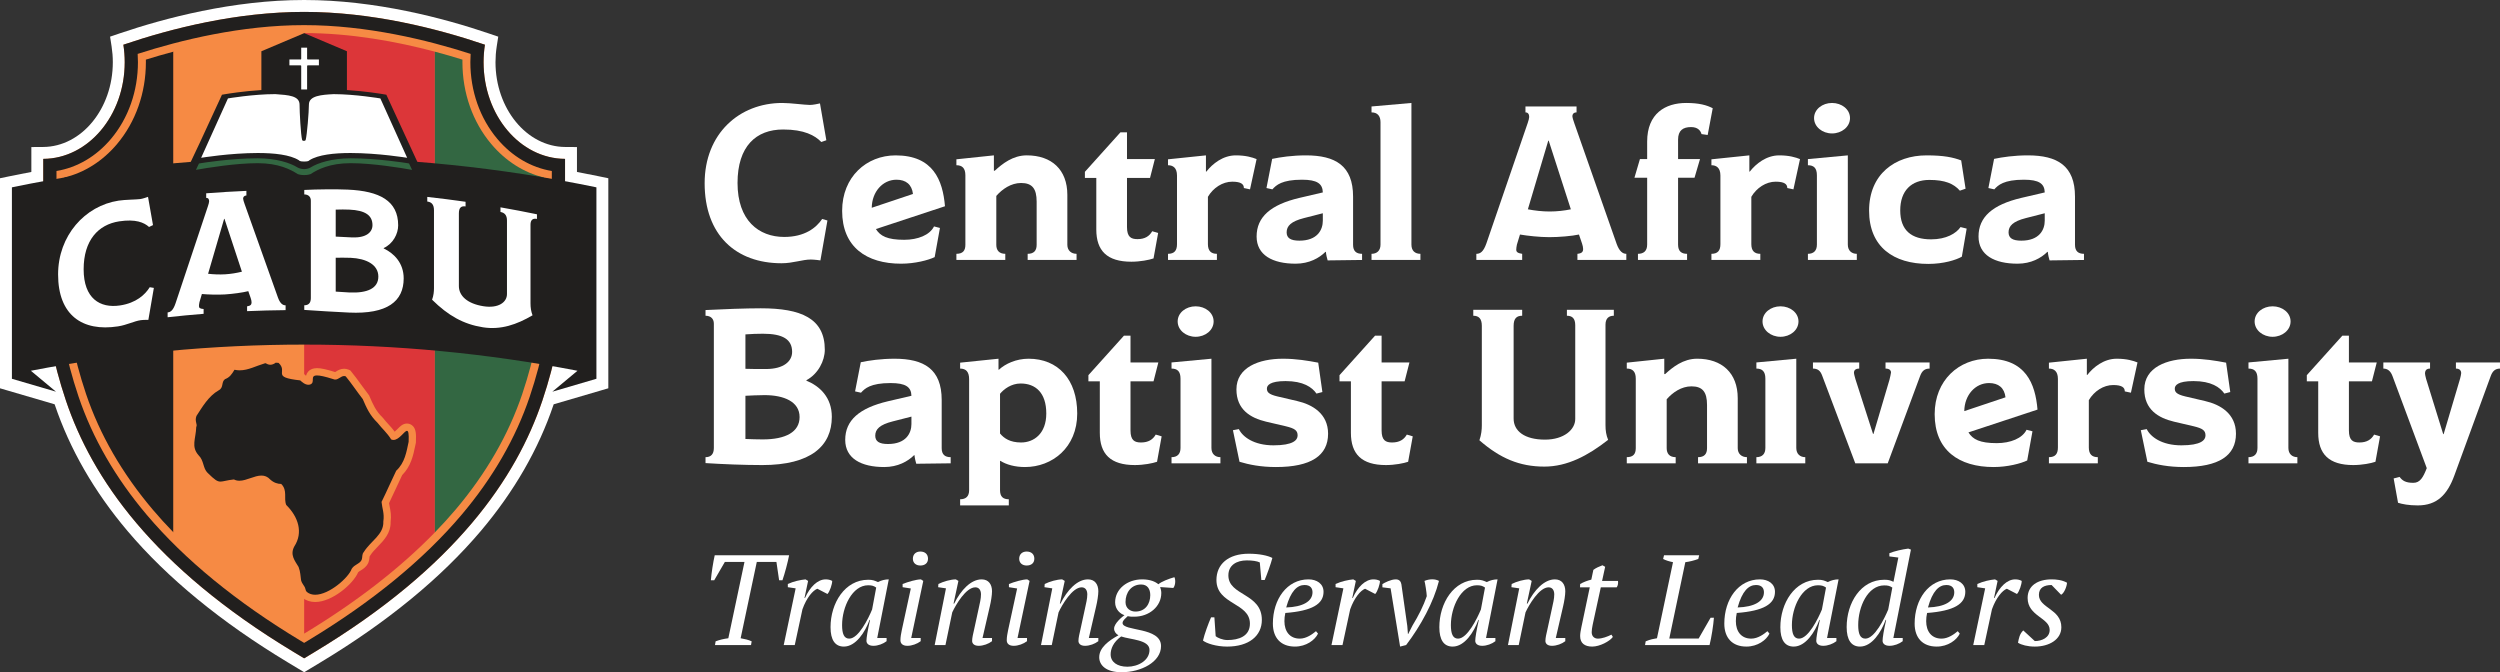
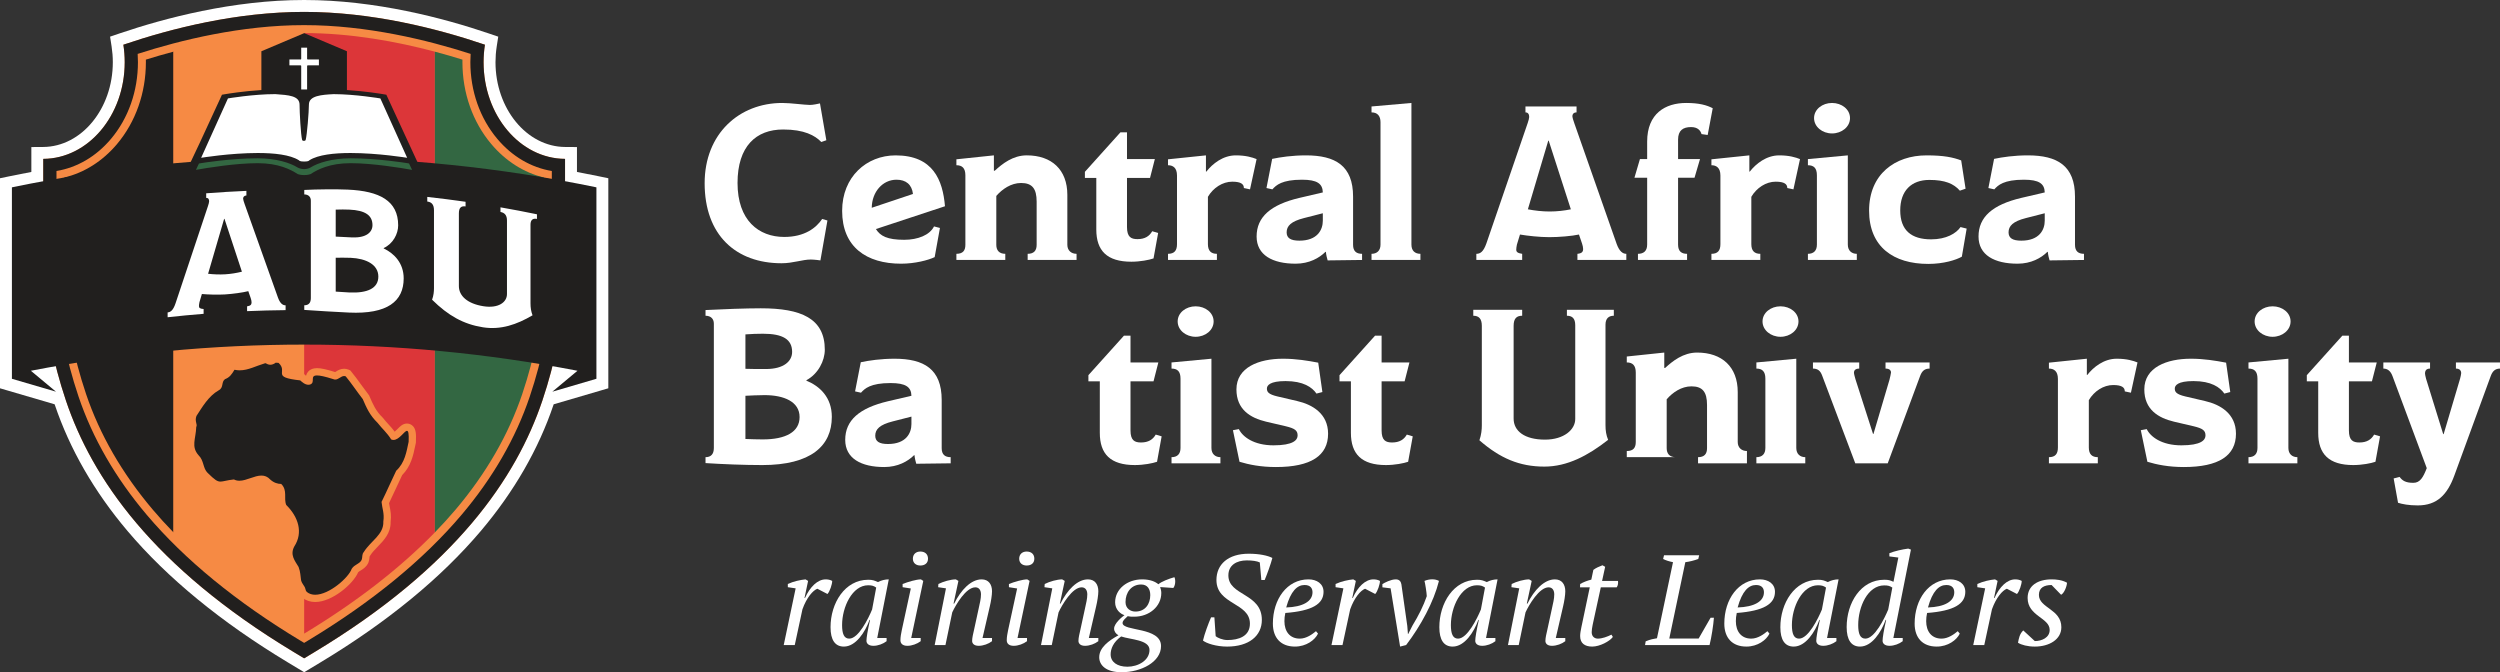
<svg xmlns="http://www.w3.org/2000/svg" id="Layer_2" viewBox="0 0 888.07 238.797">
  <rect x="0" y="0" width="888.07" height="238.797" fill="#333333" stroke="none" />
  <g id="Components">
    <g id="a3cbbd49-445d-4a30-845b-91e3ac6af849_7">
      <path d="m293.928,78.326l-2.493,14.176s-2.103-.311-3.427-.311c-2.959,0-6.308,1.324-10.359,1.324-16.28,0-27.34-10.048-27.34-28.431,0-17.603,12.307-28.508,27.574-28.508,3.037,0,7.944.701,9.814.701,1.247,0,2.804-.39,3.582-.545l2.259,13.086-1.79.623c-2.259-2.336-6.075-4.44-13.554-4.44-9.581,0-16.202,5.92-16.202,19.006,0,13.241,7.478,19.161,16.591,19.161,7.322,0,11.373-3.272,13.476-6.387l1.87.545Z" style="fill:#fff; stroke-width:0px;" />
      <path d="m311.147,81.364c1.558,2.493,4.051,3.817,10.048,3.817,4.907,0,9.113-1.714,10.593-4.751l2.103.545-1.87,10.36c-2.259,1.09-7.01,2.336-11.917,2.336-12.307,0-20.952-5.919-20.952-18.772,0-12.073,8.645-19.706,19.005-19.706,13.319,0,16.747,8.802,17.526,18.071l-24.536,8.101Zm13.163-12.463c-.389-3.349-2.492-5.063-5.841-5.063-4.908,0-8.725,4.284-8.802,9.97l14.643-4.907Z" style="fill:#fff; stroke-width:0px;" />
      <path d="m382.422,92.346h-17.37v-2.181c2.181,0,3.193-1.09,3.193-3.194v-15.344c0-4.596-1.558-6.621-5.53-6.621-3.582,0-6.699,2.181-8.802,4.595v17.369c0,1.947,1.012,3.194,3.193,3.194v2.181h-17.369v-2.181c2.259,0,3.193-1.09,3.193-3.194v-24.691c0-2.571-1.169-3.583-3.193-3.583v-2.103l13.319-1.402v5.452h.311c2.648-2.414,6.386-5.452,11.371-5.452,8.803,0,14.41,5.063,14.41,14.021v17.759c0,2.025,1.403,3.194,3.273,3.194v2.181Z" style="fill:#fff; stroke-width:0px;" />
      <path d="m411.402,82.766l-1.636,9.035c-1.558.545-4.751,1.169-7.866,1.169-8.647,0-12.463-3.895-12.463-11.45v-18.304h-4.051v-2.181l12.619-14.02h2.336v9.502h9.892l-1.712,6.699h-8.18v17.448c0,3.583,1.481,4.284,3.74,4.284,2.57,0,4.206-1.013,5.218-2.804l2.103.623Z" style="fill:#fff; stroke-width:0px;" />
      <path d="m444.042,67.265l-2.181-.468c0-1.324-.934-2.259-4.129-2.259-3.426,0-6.776,2.182-8.645,5.375v16.824c0,2.337,1.09,3.427,3.193,3.427v2.181h-17.369v-2.181c2.259,0,3.193-1.169,3.193-3.427v-24.38c0-2.804-1.48-3.66-3.193-3.66v-2.103l13.474-1.402v5.764h.156c2.181-2.804,5.919-5.764,10.437-5.764,3.584,0,5.843.701,7.4,1.324l-2.337,10.749Z" style="fill:#fff; stroke-width:0px;" />
      <path d="m483.846,92.346l-12.229.155c-.233-.779-.545-2.025-.622-3.038h-.156c-2.181,2.182-5.764,4.206-10.593,4.206-8.178,0-13.865-3.038-13.865-9.658,0-6.932,4.985-11.294,15.189-13.709l8.334-1.947c-.078-3.116-2.026-4.518-7.4-4.518-7.166,0-9.191,1.947-10.515,3.427l-2.103-.468,2.025-10.359c2.96-.623,7.166-1.247,11.995-1.247,10.438,0,16.747,3.661,16.747,14.643v17.136c0,2.259,1.169,3.194,3.193,3.194v2.181Zm-13.941-16.591l-6.699,1.714c-4.596,1.169-6.154,2.804-6.154,5.062,0,2.025,1.401,2.96,4.518,2.96,6.465,0,8.334-3.895,8.334-7.088v-2.648Z" style="fill:#fff; stroke-width:0px;" />
      <path d="m504.571,92.346h-17.369v-2.181c1.869,0,3.193-1.09,3.193-3.271v-43.463c0-2.259-1.09-3.506-3.193-3.506v-2.103l14.176-1.247v50.318c0,2.181,1.247,3.271,3.193,3.271v2.181Z" style="fill:#fff; stroke-width:0px;" />
      <path d="m577.714,92.346h-17.369v-2.181c1.558-.156,2.025-.701,2.025-1.714,0-.545-.156-1.246-.389-1.947l-1.09-3.193c-2.493.545-7.089.934-10.515.934s-7.711-.467-10.438-.934l-1.09,3.583c-.155.701-.233,1.402-.233,1.791,0,.857.545,1.247,2.103,1.48v2.181h-16.28v-2.181c1.325,0,2.493-.623,3.584-3.739l14.644-42.684c.311-.857.545-1.792.545-2.182,0-.857-.312-1.636-1.325-1.636v-2.103h18.148v2.103c-1.09,0-1.48.701-1.48,1.324,0,.39.311,1.558.701,2.571l15.032,42.84c.936,2.57,2.104,3.505,3.427,3.505v2.181Zm-27.573-42.373h-.156l-7.244,24.38c2.415.467,5.141.779,7.789.779,2.571,0,5.219-.312,7.478-.779l-7.867-24.38Z" style="fill:#fff; stroke-width:0px;" />
      <path d="m606.617,47.948l-2.181-.312c-.389-1.324-1.401-2.493-3.739-2.493-2.804,0-4.596,1.169-4.596,4.44v6.932h7.789l-1.947,6.621h-5.843v23.757c0,2.414,1.247,3.271,3.195,3.271v2.181h-17.448v-2.181c1.948,0,3.271-.935,3.271-3.271v-23.757h-4.518l1.948-6.621h2.57v-6.231c0-9.97,6.466-13.709,13.865-13.709,4.596,0,7.322.779,9.425,1.87l-1.792,9.502Z" style="fill:#fff; stroke-width:0px;" />
      <path d="m637.076,67.265l-2.181-.468c0-1.324-.934-2.259-4.129-2.259-3.426,0-6.776,2.182-8.645,5.375v16.824c0,2.337,1.09,3.427,3.193,3.427v2.181h-17.369v-2.181c2.259,0,3.193-1.169,3.193-3.427v-24.38c0-2.804-1.48-3.66-3.193-3.66v-2.103l13.474-1.402v5.764h.156c2.181-2.804,5.919-5.764,10.437-5.764,3.584,0,5.843.701,7.4,1.324l-2.337,10.749Z" style="fill:#fff; stroke-width:0px;" />
      <path d="m659.59,92.346h-17.369v-2.181c2.025,0,3.193-1.09,3.193-3.271v-24.613c0-2.649-1.169-3.583-3.193-3.583v-2.182l14.176-1.324v31.702c0,2.181,1.403,3.271,3.193,3.271v2.181Zm-8.802-44.943c-3.427,0-6.386-2.336-6.386-5.452s2.959-5.375,6.386-5.375,6.388,2.259,6.388,5.375-2.96,5.452-6.388,5.452Z" style="fill:#fff; stroke-width:0px;" />
      <path d="m698.616,81.207l-1.714,9.97c-2.025,1.169-6.465,2.571-11.917,2.571-12.307,0-21.032-5.997-21.032-18.928,0-13.008,9.27-19.628,20.409-19.628,6.154,0,9.425.701,12.306,1.792l1.559,10.047-2.026.701c-2.181-2.493-5.296-3.817-10.826-3.817-6.388,0-10.359,3.817-10.359,10.827,0,7.088,3.971,10.281,10.982,10.281,5.374,0,8.88-2.103,10.437-4.362l2.181.545Z" style="fill:#fff; stroke-width:0px;" />
      <path d="m740.291,92.346l-12.228.155c-.234-.779-.546-2.025-.623-3.038h-.156c-2.181,2.182-5.764,4.206-10.593,4.206-8.178,0-13.865-3.038-13.865-9.658,0-6.932,4.985-11.294,15.189-13.709l8.334-1.947c-.078-3.116-2.026-4.518-7.4-4.518-7.166,0-9.191,1.947-10.515,3.427l-2.103-.468,2.025-10.359c2.96-.623,7.166-1.247,11.995-1.247,10.438,0,16.747,3.661,16.747,14.643v17.136c0,2.259,1.169,3.194,3.193,3.194v2.181Zm-13.941-16.591l-6.699,1.714c-4.596,1.169-6.154,2.804-6.154,5.062,0,2.025,1.401,2.96,4.518,2.96,6.465,0,8.334-3.895,8.334-7.088v-2.648Z" style="fill:#fff; stroke-width:0px;" />
      <path d="m270.717,165.204c-6.388,0-14.021-.312-20.096-.701v-2.103c1.947,0,2.959-1.09,2.959-3.271v-44.164c0-1.714-1.09-2.804-2.959-2.804v-2.025c5.686-.312,14.565-.623,19.628-.623,14.332,0,22.744,3.583,22.744,14.722,0,3.895-2.336,8.568-6.543,10.827v.155c4.752,1.947,9.036,5.92,9.036,12.852,0,10.282-7.322,17.136-24.769,17.136Zm.311-46.657c-1.792,0-4.206.078-6.232.234v12.229c1.87.078,4.518.078,7.244.078,6.543,0,9.347-2.882,9.347-6.075,0-4.44-3.271-6.465-10.359-6.465Zm.545,21.809c-2.493,0-4.907.156-6.777.234v15.344c1.714.078,4.518.156,6.154.156,8.178,0,13.085-2.649,13.085-7.945,0-5.452-5.53-7.789-12.462-7.789Z" style="fill:#fff; stroke-width:0px;" />
      <path d="m337.708,164.581l-12.229.155c-.233-.779-.545-2.025-.622-3.038h-.156c-2.181,2.182-5.764,4.206-10.593,4.206-8.178,0-13.865-3.038-13.865-9.658,0-6.932,4.985-11.294,15.189-13.709l8.334-1.947c-.078-3.116-2.026-4.518-7.4-4.518-7.166,0-9.191,1.947-10.515,3.427l-2.103-.468,2.025-10.359c2.96-.623,7.166-1.247,11.995-1.247,10.438,0,16.747,3.661,16.747,14.643v17.136c0,2.259,1.169,3.194,3.193,3.194v2.181Zm-13.941-16.591l-6.699,1.714c-4.596,1.168-6.154,2.804-6.154,5.062,0,2.025,1.401,2.96,4.518,2.96,6.465,0,8.334-3.895,8.334-7.088v-2.648Z" style="fill:#fff; stroke-width:0px;" />
-       <path d="m364.119,165.905c-3.584,0-6.621-.857-8.723-2.181h-.156v10.437c0,2.259,1.09,3.194,3.115,3.194v2.181h-17.291v-2.181c2.103,0,3.193-1.09,3.193-3.194v-39.49c0-2.571-1.09-3.739-3.193-3.739v-2.103l13.63-1.402v3.895h.156c2.259-2.103,6.154-3.895,10.515-3.895,10.515,0,17.292,7.399,17.292,19.473s-8.88,19.005-18.539,19.005Zm-1.558-29.677c-3.349,0-5.997,2.025-7.322,3.661v14.098c1.401,1.714,3.584,3.194,7.478,3.194,4.595,0,8.956-3.194,8.956-10.282,0-7.399-3.817-10.671-9.113-10.671Z" style="fill:#fff; stroke-width:0px;" />
      <path d="m412.649,155l-1.636,9.035c-1.558.545-4.751,1.169-7.866,1.169-8.647,0-12.463-3.895-12.463-11.45v-18.304h-4.051v-2.181l12.619-14.02h2.336v9.502h9.892l-1.712,6.699h-8.18v17.448c0,3.583,1.481,4.284,3.74,4.284,2.57,0,4.206-1.013,5.218-2.804l2.103.623Z" style="fill:#fff; stroke-width:0px;" />
      <path d="m433.528,164.581h-17.369v-2.181c2.025,0,3.193-1.09,3.193-3.271v-24.613c0-2.649-1.169-3.584-3.193-3.584v-2.181l14.176-1.324v31.702c0,2.181,1.403,3.271,3.193,3.271v2.181Zm-8.802-44.943c-3.427,0-6.386-2.336-6.386-5.452s2.959-5.375,6.386-5.375,6.388,2.259,6.388,5.375-2.96,5.452-6.388,5.452Z" style="fill:#fff; stroke-width:0px;" />
      <path d="m453.237,165.905c-5.375,0-9.581-.857-12.93-1.869l-2.337-11.217,2.104-.389c1.323,2.726,5.296,5.764,12.306,5.764s8.569-1.869,8.569-3.505c0-1.792-1.012-2.493-4.207-3.271l-7.01-1.636c-5.53-1.324-10.515-4.284-10.515-11.45,0-7.867,8.023-10.905,16.513-10.905,4.752,0,8.802.701,12.541,1.402l1.48,10.437-2.103.545c-1.558-2.258-4.674-4.44-10.982-4.44-5.608,0-6.621,1.558-6.621,2.649,0,1.169.467,2.025,3.739,2.804l7.01,1.636c5.452,1.246,10.982,4.518,10.982,11.606,0,7.789-6.075,11.839-18.537,11.839Z" style="fill:#fff; stroke-width:0px;" />
      <path d="m501.845,155l-1.636,9.035c-1.558.545-4.751,1.169-7.866,1.169-8.647,0-12.463-3.895-12.463-11.45v-18.304h-4.051v-2.181l12.619-14.02h2.336v9.502h9.892l-1.712,6.699h-8.18v17.448c0,3.583,1.481,4.284,3.74,4.284,2.57,0,4.206-1.013,5.218-2.804l2.103.623Z" style="fill:#fff; stroke-width:0px;" />
      <path d="m573.276,112.16c-1.792,0-2.96.935-2.96,3.194v35.596c0,2.025.234,3.583.936,5.297-7.166,5.608-14.488,9.503-22.666,9.503-8.803,0-15.735-2.96-23.056-9.347.701-2.025.858-3.817.858-5.297v-35.363c0-2.57-1.09-3.583-3.038-3.583v-2.103h17.37v2.103c-1.948,0-3.038.935-3.038,3.583v32.948c0,4.44,3.895,7.478,11.139,7.478,6.777,0,10.749-3.583,10.749-7.321v-33.338c0-2.414-1.09-3.349-2.96-3.349v-2.103h16.669v2.103Z" style="fill:#fff; stroke-width:0px;" />
-       <path d="m620.562,164.581h-17.37v-2.181c2.181,0,3.193-1.09,3.193-3.194v-15.344c0-4.596-1.558-6.621-5.53-6.621-3.582,0-6.699,2.181-8.802,4.595v17.369c0,1.947,1.012,3.194,3.193,3.194v2.181h-17.369v-2.181c2.259,0,3.193-1.09,3.193-3.194v-24.691c0-2.571-1.169-3.584-3.193-3.584v-2.103l13.319-1.402v5.452h.311c2.648-2.414,6.386-5.452,11.371-5.452,8.803,0,14.41,5.063,14.41,14.021v17.759c0,2.025,1.403,3.194,3.273,3.194v2.181Z" style="fill:#fff; stroke-width:0px;" />
+       <path d="m620.562,164.581h-17.37v-2.181c2.181,0,3.193-1.09,3.193-3.194v-15.344c0-4.596-1.558-6.621-5.53-6.621-3.582,0-6.699,2.181-8.802,4.595v17.369c0,1.947,1.012,3.194,3.193,3.194h-17.369v-2.181c2.259,0,3.193-1.09,3.193-3.194v-24.691c0-2.571-1.169-3.584-3.193-3.584v-2.103l13.319-1.402v5.452h.311c2.648-2.414,6.386-5.452,11.371-5.452,8.803,0,14.41,5.063,14.41,14.021v17.759c0,2.025,1.403,3.194,3.273,3.194v2.181Z" style="fill:#fff; stroke-width:0px;" />
      <path d="m641.285,164.581h-17.369v-2.181c2.025,0,3.193-1.09,3.193-3.271v-24.613c0-2.649-1.169-3.584-3.193-3.584v-2.181l14.176-1.324v31.702c0,2.181,1.401,3.271,3.193,3.271v2.181Zm-8.802-44.943c-3.427,0-6.386-2.336-6.386-5.452s2.959-5.375,6.386-5.375,6.388,2.259,6.388,5.375-2.96,5.452-6.388,5.452Z" style="fill:#fff; stroke-width:0px;" />
      <path d="m685.453,130.932c-1.636,0-2.649.701-3.349,2.571l-11.529,31.079h-11.528l-11.761-31.156c-.623-1.714-1.559-2.493-3.273-2.493v-2.181h16.436v2.181c-1.481,0-1.87.779-1.87,1.402,0,.545.312,1.558.545,2.415l6.232,19.395h.156l5.685-19.239c.156-.623.545-2.259.545-2.571,0-.701-.467-1.402-1.947-1.402v-2.181h15.656v2.181Z" style="fill:#fff; stroke-width:0px;" />
-       <path d="m699.245,153.599c1.558,2.493,4.051,3.817,10.048,3.817,4.907,0,9.113-1.714,10.593-4.751l2.103.545-1.87,10.36c-2.259,1.09-7.01,2.336-11.917,2.336-12.307,0-20.954-5.919-20.954-18.772,0-12.073,8.647-19.706,19.006-19.706,13.319,0,16.747,8.802,17.526,18.071l-24.536,8.101Zm13.163-12.463c-.389-3.349-2.492-5.063-5.841-5.063-4.908,0-8.725,4.284-8.802,9.97l14.643-4.907Z" style="fill:#fff; stroke-width:0px;" />
      <path d="m756.966,139.5l-2.181-.468c0-1.324-.934-2.259-4.129-2.259-3.426,0-6.776,2.182-8.645,5.375v16.824c0,2.337,1.09,3.427,3.193,3.427v2.181h-17.369v-2.181c2.259,0,3.193-1.169,3.193-3.427v-24.38c0-2.804-1.48-3.661-3.193-3.661v-2.103l13.474-1.402v5.764h.156c2.181-2.804,5.919-5.764,10.437-5.764,3.584,0,5.843.701,7.4,1.324l-2.337,10.749Z" style="fill:#fff; stroke-width:0px;" />
      <path d="m775.741,165.905c-5.375,0-9.581-.857-12.93-1.869l-2.337-11.217,2.104-.389c1.323,2.726,5.296,5.764,12.306,5.764s8.569-1.869,8.569-3.505c0-1.792-1.012-2.493-4.207-3.271l-7.01-1.636c-5.53-1.324-10.515-4.284-10.515-11.45,0-7.867,8.023-10.905,16.513-10.905,4.752,0,8.802.701,12.541,1.402l1.48,10.437-2.103.545c-1.558-2.258-4.674-4.44-10.982-4.44-5.608,0-6.621,1.558-6.621,2.649,0,1.169.467,2.025,3.739,2.804l7.01,1.636c5.452,1.246,10.982,4.518,10.982,11.606,0,7.789-6.075,11.839-18.537,11.839Z" style="fill:#fff; stroke-width:0px;" />
      <path d="m816.092,164.581h-17.369v-2.181c2.025,0,3.193-1.09,3.193-3.271v-24.613c0-2.649-1.169-3.584-3.193-3.584v-2.181l14.176-1.324v31.702c0,2.181,1.401,3.271,3.193,3.271v2.181Zm-8.802-44.943c-3.427,0-6.386-2.336-6.386-5.452s2.959-5.375,6.386-5.375,6.388,2.259,6.388,5.375-2.96,5.452-6.388,5.452Z" style="fill:#fff; stroke-width:0px;" />
      <path d="m845.46,155l-1.636,9.035c-1.558.545-4.751,1.169-7.866,1.169-8.647,0-12.463-3.895-12.463-11.45v-18.304h-4.051v-2.181l12.619-14.02h2.336v9.502h9.892l-1.712,6.699h-8.18v17.448c0,3.583,1.481,4.284,3.74,4.284,2.57,0,4.206-1.013,5.218-2.804l2.103.623Z" style="fill:#fff; stroke-width:0px;" />
      <path d="m888.07,130.932c-1.792,0-2.726,1.013-3.349,2.804l-12.852,35.129c-2.493,6.854-6.154,10.671-13.008,10.671-3.271,0-5.53-.467-7.01-.935l-1.558-8.645,2.103-.545c1.012,1.324,2.103,2.103,4.907,2.103,2.415,0,3.506-2.025,4.752-5.219l-12.151-32.636c-.623-1.714-1.636-2.727-3.273-2.727v-2.181h16.591v2.181c-1.323,0-1.79.701-1.79,1.792,0,.234.155,1.012.389,1.869l6.075,19.628h.156l5.841-19.706c.156-.468.39-1.714.39-1.947,0-.857-.468-1.636-1.87-1.636v-2.181h15.656v2.181Z" style="fill:#fff; stroke-width:0px;" />
      <path d="m212.72,62.62c-2.491-.516-5.056-1.024-7.768-1.54v-8.842l-4.201-.028c-13.64-.089-24.737-13.604-24.737-30.127,0-1.829.145-3.698.432-5.557l.541-3.507-3.361-1.141C157.679,6.459,133.354,0,108.046,0S58.413,6.459,42.464,11.877l-3.361,1.142.542,3.508c.287,1.855.432,3.724.432,5.556,0,16.523-11.097,30.038-24.737,30.127l-4.201.028v8.842c-2.714.516-5.278,1.025-7.768,1.54l-3.371.698v74.615l3.04.891,16.367,4.796.03.087c5.344,15.847,14.048,30.962,25.87,44.928,14.156,16.723,33.268,32.396,56.806,46.584l3.751,2.261,2.183,1.316,2.183-1.316,3.751-2.261c23.538-14.188,42.65-29.861,56.806-46.584,11.822-13.966,20.526-29.082,25.869-44.928.01-.029.02-.058.029-.087l16.368-4.796,3.039-.891V63.318l-3.371-.698Z" style="fill:#fff; stroke-width:0px;" />
      <path d="m108.046,4.229c-23.929,0-47.056,5.821-64.222,11.652.311,2.013.482,4.083.482,6.202,0,18.912-12.942,34.251-28.938,34.355v33.045c-.223,2.958-1.441,24.651,8.076,52.874,9.222,27.346,30.735,59.032,80.851,89.241l3.751,2.261,3.751-2.261c50.117-30.209,71.629-61.895,80.851-89.242,9.518-28.222,8.3-49.916,8.076-52.873v-33.045c-15.996-.105-28.938-15.444-28.938-34.355,0-2.119.171-4.189.482-6.202-17.166-5.832-40.293-11.652-64.222-11.652h0Z" style="fill:#f68a44; stroke-width:0px;" />
      <path d="m108.046,8.927c22.285,0,43.903,5.307,59.139,10.22-.065.983-.098,1.963-.098,2.935,0,10.25,3.401,19.931,9.576,27.258,5.263,6.245,12.013,10.19,19.362,11.4v28.919l.013.177c.175,2.321,1.446,23.475-7.843,51.018-4.982,14.775-13.133,28.91-24.224,42.013-13.526,15.979-31.897,31.02-54.601,44.706l-1.325.799-1.326-.799c-22.703-13.685-41.074-28.726-54.6-44.706-11.091-13.103-19.242-27.238-24.224-42.013-9.287-27.539-8.018-48.697-7.843-51.019l.013-.176v-28.919c7.349-1.21,14.099-5.155,19.362-11.4,6.175-7.327,9.576-17.008,9.576-27.258,0-.973-.033-1.953-.098-2.936,15.236-4.913,36.855-10.22,59.139-10.22m0-4.699c-23.929,0-47.056,5.821-64.222,11.652.311,2.013.482,4.083.482,6.202,0,18.912-12.942,34.251-28.938,34.355v33.045c-.223,2.958-1.441,24.651,8.076,52.874,9.222,27.346,30.735,59.032,80.851,89.241l3.751,2.261,3.751-2.261c50.117-30.209,71.629-61.895,80.851-89.242,9.518-28.222,8.3-49.916,8.076-52.873v-33.045c-15.996-.105-28.938-15.444-28.938-34.355,0-2.119.171-4.189.482-6.202-17.166-5.832-40.293-11.652-64.222-11.652h0Z" style="fill:#211f1e; stroke-width:0px;" />
      <path d="m61.625,18.349c-3.469.922-6.76,1.879-9.81,2.832.006.301.009.601.009.901,0,10.914-3.636,21.24-10.239,29.075-5.14,6.1-11.61,10.178-18.699,11.888v26.72l-.021.282c-.171,2.264-1.406,22.894,7.703,49.906,4.869,14.436,12.844,28.262,23.705,41.092,2.305,2.723,4.763,5.417,7.353,8.083V18.349Z" style="fill:#211f1e; stroke-width:0px;" />
      <path d="m108.046,11.746h0c-16.659,0-32.955,3.025-46.421,6.603v170.781c12.357,12.723,27.919,24.786,46.421,35.951h0V11.746Z" style="fill:#f68a44; stroke-width:0px;" />
      <path d="m108.046,225.081c18.503-11.165,34.064-23.228,46.421-35.951V18.35c-13.466-3.579-29.762-6.603-46.421-6.603v213.335Z" style="fill:#dc3639; stroke-width:0px;" />
      <path d="m193.207,89.766v-26.721c-7.089-1.71-13.558-5.788-18.699-11.888-6.603-7.835-10.239-18.161-10.239-29.075,0-.3.003-.6.009-.901-3.05-.954-6.341-1.91-9.81-2.832v170.78c2.59-2.667,5.048-5.361,7.353-8.083,10.861-12.83,18.836-26.656,23.705-41.093,9.111-27.016,7.874-47.642,7.704-49.905l-.022-.283Z" style="fill:#336742; stroke-width:0px;" />
      <path d="m4.229,66.548c-0,19.849-0,39.699,0,59.548h0s0,8.457,0,8.457l15.659,4.589-8.929-7.439c64.132-12.387,130.043-12.387,194.175,0l-8.929,7.439,15.659-4.589v-68.005c-68.485-14.182-139.149-14.182-207.634,0Z" style="fill:#211f1e; stroke-width:0px;" />
-       <path d="m54.655,102.271c-.652,3.784-1.302,7.569-1.953,11.356-.001-.001-1.646-.033-2.683.106-2.32.311-4.935,1.717-8.1,2.203-12.714,1.965-21.282-4.017-21.283-18.447.002-13.788,9.538-24.392,21.465-26.213,2.372-.37,6.209-.363,7.674-.555.976-.132,2.194-.595,2.805-.795.59,3.344,1.179,6.689,1.769,10.036-.468.22-.936.442-1.403.664-1.768-1.602-4.759-2.883-10.601-1.998-7.485,1.146-12.632,6.775-12.632,17.025-.002,10.383,5.817,13.924,12.936,12.845,5.719-.864,8.896-3.817,10.542-6.473.488.081.976.163,1.465.245Z" style="fill:#fff; stroke-width:0px;" />
      <path d="m101.453,110.166c-4.562.046-9.123.167-13.682.362v-1.71c1.225-.174,1.595-.615,1.595-1.409.001-.428-.124-.972-.307-1.514-.286-.823-.573-1.646-.859-2.468-1.963.506-5.578.991-8.277,1.161-2.699.163-6.067.042-8.208-.147-.286.96-.572,1.919-.858,2.88-.12.559-.184,1.114-.183,1.419.002.672.429.94,1.653,1.025 0.0.57 0,1.14,0,1.71-4.265.34-8.527.746-12.784,1.217v-1.71c1.04-.115,1.956-.701,2.811-3.233,3.831-11.551,7.666-23.048,11.503-34.493.243-.691.431-1.436.429-1.742-0-.67-.244-1.264-1.041-1.203 0-.549 0-1.099,0-1.648,4.756-.369,9.517-.657,14.281-.863v1.648c-.858.037-1.166.602-1.165,1.09 0.0.305.246,1.21.551,1.99,3.945,11.016,7.893,22.089,11.841,33.217.735,2.003,1.659,2.722,2.7,2.712v1.71Zm-21.714-32.431c-.041.003-.082.005-.123.008-1.899,6.488-3.799,12.989-5.697,19.504,1.897.222,4.042.317,6.126.19,2.022-.124,4.108-.479,5.886-.929-2.065-6.273-4.129-12.53-6.192-18.772Z" style="fill:#fff; stroke-width:0px;" />
      <path d="m123.916,111.029c-5.03-.225-11.043-.613-15.83-.939v-1.648c1.532.009,2.332-.835,2.332-2.544v-34.619c.003-1.342-.859-2.209-2.332-2.218v-1.588c4.481-.234,11.477-.3,15.462-.115,11.285.498,17.891,3.977,17.893,12.686.002,3.054-1.838,6.551-5.144,8.078v.122c3.735,1.798,7.104,5.221,7.102,10.655-.002,8.102-5.749,12.777-19.483,12.13Zm.245-36.561c-1.41-.063-3.312-.076-4.908-.005v9.586c1.472.108,3.558.185,5.705.284,5.15.243,7.354-1.849,7.357-4.359-.001-3.473-2.575-5.253-8.154-5.506Zm.429,17.115c-1.965-.089-3.864-.037-5.337-.024v12.028c1.349.103,3.56.248,4.846.307,6.441.288,10.301-1.489,10.299-5.648-.001-4.272-4.348-6.418-9.808-6.663Z" style="fill:#fff; stroke-width:0px;" />
      <path d="m190.745,77.769c-1.387-.288-2.296.265-2.296,2.035v27.902c.003,1.587.18,2.844.725,4.298-5.561,3.268-11.258,5.273-17.643,4.256-6.873-1.086-12.302-4.123-18.04-9.794.549-1.524.67-2.914.672-4.074v-27.718c-.001-2.015-.853-2.91-2.381-3.079v-1.648c4.541.502,9.075,1.079,13.603,1.73v1.648c-1.523-.219-2.377.399-2.376,2.474v25.825c.002,3.487,3.049,6.26,8.704,7.155,5.293.847,8.381-1.38,8.38-4.316v-26.131c.006-1.892-.852-2.78-2.306-3.034v-1.648c4.329.755,8.649,1.579,12.959,2.472v1.648Z" style="fill:#fff; stroke-width:0px;" />
      <path d="m111.966,212.562c-1.431,0-2.672-.407-3.69-1.213-.571-.452-.937-1.122-1.087-1.993-.028-.163-.233-.466-.431-.759-.364-.538-.817-1.208-1.058-2.146l-.023-.111c-.077-.47-.126-.923-.174-1.381-.102-.965-.197-1.877-.609-2.998-.138-.227-.28-.452-.423-.678-1.264-2.002-2.836-4.495-1.066-7.78l.055-.093c2.597-3.986,1.593-8.888-2.686-13.114l-.183-.181-.1-.238c-.491-1.168-.484-2.372-.479-3.434.007-1.417-.027-2.388-.716-3.269-1.184-.102-2.695-.538-4.143-1.855l-.047-.042-.042-.047c-.629-.696-1.307-1.006-2.196-1.006-1.039,0-2.227.411-3.486.847-1.406.487-2.86.99-4.336.99-.776,0-1.503-.143-2.167-.429-1.113.135-1.941.31-2.619.453-.743.157-1.33.282-1.939.282-1.741,0-2.989-1.042-5.422-3.421-1.109-1.068-1.51-2.373-1.865-3.525-.334-1.088-.623-2.028-1.38-2.753l-.072-.075c-2.365-2.662-1.941-5.263-1.531-7.777.162-.998.33-2.031.366-3.162l.009-.311.15-.273c-.001-.05-.062-.298-.107-.481-.178-.72-.447-1.808.108-3.294l.051-.138.081-.122c.264-.4.529-.81.796-1.224,1.904-2.951,4.062-6.296,7.58-8.311.426-.228.502-.436.659-1.236.153-.78.362-1.848,1.422-2.62l.139-.101.161-.061c1.233-.472,1.802-1.251,2.721-2.793l.475-.797.907.196c.529.114,1.048.169,1.587.169h0c1.824,0,3.544-.642,5.536-1.386.997-.373,2.027-.757,3.148-1.087l.279-.083.808.127.228.146c.318.205.609.304.888.304.341,0,.717-.157,1.118-.466l.387-.298,1.945.129.336.31c1.811,1.674,1.703,3.235,1.64,4.167-.013.185-.032.464-.007.543.106.136.837.683,5.326,1.177l.404.045.431.378c.507.447,1.274,1.123,1.936,1.123.08,0,.157-.009.235-.028.008-.005.042-.03.042-.03-.01-.026-.006-.294-.005-.472.008-.688.034-2.782,2.777-2.782,1.27,0,3.229.436,6.168,1.372l.119.045c.1.043.162.048.198.048.226,0,.586-.226.933-.444.574-.362,1.288-.81,2.201-.81.371,0,.739.076,1.093.225l.294.124.202.245c1.223,1.483,2.271,2.934,3.382,4.47.834,1.153,1.697,2.346,2.683,3.621l.099.129.065.15c1.274,2.951,2.374,5.5,4.962,8.005l.067.065.057.073c.639.826,1.276,1.522,1.893,2.196.898.98,1.824,1.991,2.761,3.398.704-.007,1.713-1.035,2.382-1.716.835-.849,1.494-1.519,2.399-1.519.452,0,.875.182,1.191.513.648.677.823,1.872.695,4.733l-.005.107-.22,1.052c-.681,3.283-1.45,6.995-4.42,9.837-.74,1.518-1.466,3.101-2.233,4.772-.867,1.889-1.762,3.84-2.711,5.762.072.596.184,1.158.303,1.748.292,1.453.594,2.955.302,5.047.116,3.501-2.091,5.78-4.224,7.986-1.045,1.079-2.125,2.196-2.885,3.429l-.053.087-.066.077c-.198.23-.217.358-.26.862-.038.424-.084.953-.315,1.601l-.029.082-.04.078c-.55,1.061-1.393,1.573-2.136,2.025-.541.329-1.014.615-1.366,1.108-1.432,3.724-8.771,9.905-14.124,9.905Z" style="fill:#211f1e; stroke-width:0px;" />
      <path d="m97.947,128.834c.373.025.628.042,1.001.067,3.618,3.342-2.911,5.055,7.694,6.223.656.574,1.688,1.554,2.913,1.554.177,0,.357-.02.541-.065,2.148-.684-.25-3.247,2.508-3.247,1.032,0,2.788.359,5.776,1.312.251.108.486.153.71.153,1.177,0,2.034-1.254,3.135-1.254.189,0,.385.037.592.124,2.11,2.56,3.732,5.078,6.039,8.059,1.361,3.155,2.511,5.77,5.249,8.422,1.696,2.193,3.256,3.375,4.864,5.925.272.119.541.172.806.172,2.072,0,3.878-3.235,4.789-3.235.495,0,.726.953.594,3.896-.751,3.503-1.319,7.438-4.41,10.273-1.691,3.448-3.345,7.324-5.211,11.076.207,2.363,1.069,4.042.633,6.968.228,4.635-4.531,6.933-6.914,10.803-.797.93-.375,1.652-.809,2.869-.764,1.474-2.47,1.509-3.516,3.136-1.052,3.084-7.952,9.206-12.964,9.206-1.075,0-2.062-.281-2.888-.934-.367-.29-.538-.74-.617-1.201-.16-.923-1.159-1.637-1.51-3.005-.249-1.511-.175-2.855-.89-4.734-1.324-2.205-3.127-4.296-1.52-7.28,3.24-4.973,1.414-10.518-2.861-14.739-.987-2.346.566-5.142-1.789-7.468-.01,0-.019,0-.029,0-1.204,0-2.594-.408-3.842-1.544-.962-1.063-2.03-1.431-3.154-1.431-2.513-0-5.306,1.837-7.822,1.837-.671,0-1.323-.131-1.945-.462-2.572.274-3.772.768-4.78.768-1.16,0-2.066-.654-4.519-3.053-.016-.014-.032-.029-.047-.043-1.711-1.651-1.268-4.388-3.206-6.244-2.761-3.107-.97-5.867-.84-10.041.564-1.024-.672-1.936.08-3.946,2.117-3.206,4.226-7,7.939-9.127,1.811-.965.795-2.91,2.2-3.933,1.627-.622,2.372-1.665,3.369-3.34.639.138,1.256.198,1.859.198,3.044,0,5.725-1.546,9.049-2.526.075.012.177.028.252.039.528.338,1.056.507,1.585.507.636,0,1.271-.245,1.907-.735m-.803-2.644l-.774.598c-.227.174-.341.198-.341.198.006-.003-.065-.027-.179-.1l-.458-.294-.538-.084-.19-.03-.061-.009-.573-.09-.557.164c-1.163.343-2.215.736-3.233,1.116-1.874.7-3.493,1.304-5.084,1.304-.446,0-.876-.046-1.314-.14l-1.815-.391-.95,1.595c-.923,1.55-1.291,1.949-2.072,2.248l-.32.122-.277.202c-1.471,1.07-1.759,2.539-1.931,3.416-.024.124-.055.28-.083.392-3.762,2.174-5.999,5.643-7.975,8.706-.264.41-.526.816-.787,1.212l-.161.244-.103.274c-.689,1.841-.351,3.259-.159,4.033l-.064.117-.019.622c-.033,1.046-.194,2.036-.35,2.993-.437,2.683-.933,5.723,1.841,8.845l.069.078.075.072c.49.469.714,1.141,1.038,2.198.38,1.237.853,2.776,2.16,4.038l.019.018.019.018.009.008.019.018c2.385,2.331,3.973,3.759,6.295,3.759.745,0,1.422-.143,2.207-.31.585-.124,1.285-.272,2.186-.394.729.264,1.51.397,2.332.397,1.694,0,3.322-.564,4.759-1.061,1.153-.399,2.241-.776,3.063-.776.452,0,.799.095,1.238.581l.084.093.093.084c1.22,1.11,2.687,1.833,4.231,2.101.19.46.211,1.055.206,2.061-.006,1.127-.013,2.53.58,3.941l.2.475.367.362c1.829,1.806,5.736,6.541,2.512,11.489l-.059.09-.051.095c-2.128,3.949-.178,7.038,1.111,9.082.116.183.231.366.344.549.322.92.403,1.69.496,2.573.049.461.099.937.184,1.455l.018.112.028.11c.296,1.155.864,1.994,1.239,2.549.085.126.196.29.252.386.275,1.404.983,2.218,1.536,2.655,1.25.99,2.762,1.492,4.491,1.492,6.014,0,13.497-6.391,15.253-10.544.189-.215.465-.388.908-.657.8-.486,1.896-1.152,2.614-2.535l.081-.156.059-.166c.287-.804.345-1.477.384-1.922.005-.066.012-.146.019-.21l.062-.073.11-.177c.685-1.114,1.671-2.131,2.713-3.208,2.195-2.268,4.676-4.832,4.591-8.814.297-2.257-.035-3.91-.33-5.375-.088-.435-.172-.854-.236-1.274.89-1.82,1.731-3.652,2.547-5.431.731-1.593,1.425-3.105,2.127-4.552,3.118-3.098,3.948-7.1,4.62-10.339.066-.316.131-.629.197-.94l.045-.211.01-.215c.13-2.904.004-4.58-1.051-5.684-.562-.589-1.317-.913-2.124-.913-1.447,0-2.399.969-3.32,1.906-.249.253-.667.679-1.033.985-.763-1.027-1.509-1.841-2.237-2.636-.626-.684-1.218-1.329-1.824-2.113l-.113-.147-.133-.129c-2.403-2.328-3.405-4.65-4.674-7.589l-.129-.299-.2-.258c-.973-1.258-1.829-2.441-2.656-3.586-1.123-1.554-2.184-3.022-3.433-4.536l-.405-.491-.586-.247c-.515-.216-1.051-.326-1.595-.326-1.286,0-2.251.607-2.89,1.008-.084.053-.193.121-.288.178-3.045-.965-5.035-1.396-6.443-1.396-1.041,0-3.272.293-3.901,2.713-.089-.077-.169-.147-.229-.2l-.131-.115-.611-.534-.807-.089c-2.375-.262-3.566-.526-4.149-.704.051-1.099-.048-2.977-2.074-4.848l-.67-.619-.91-.061-.492-.033-.509-.034-.976-.066h0Z" style="fill:#f68a44; stroke-width:0px;" />
      <path d="m150.579,62.678l-.77-1.792-1.437-3.076.023-.004-10.753-23.276-.399-.884-1.436-.242c-.306-.052-6.177-1.03-12.568-1.421v-13.775l-15.195-6.433-15.195,6.433v13.775c-6.391.391-12.263,1.37-12.569,1.421l-1.436.242-.399.884-7.478,16.188-4.81,10.169-.769,1.79c-.198.461.352.891,1.041.891.093,0,.188-.008.284-.024l2.218-.365c.102-.017,13.142-2.544,22.627-2.544,6.611,0,10.317,1.887,12.733,3.462.735.479,2.374.762,3.753.762s3.022-.283,3.753-.761c2.414-1.579,6.122-3.462,12.733-3.462,9.474,0,22.654,2.578,22.756,2.595l1.967.315c.096.017.192.025.285.025.689,0,1.239-.43,1.041-.891Z" style="fill:#211f1e; stroke-width:0px;" />
      <path d="m109.092,20.912v-3.98h-2.095v3.98c0,.117-.095.211-.211.211h-3.98v2.095h3.98c.117,0,.211.095.211.211v8.347h2.095v-8.347c0-.117.095-.211.211-.211h3.98v-2.095h-3.98c-.117,0-.211-.095-.211-.211Z" style="fill:#fff; fill-rule:evenodd; stroke-width:0px;" />
      <path d="m118.49,33.44c-.023,0-.046-.001-.069-.001-.35,0-.696.004-1.039.011l1.108-.01Z" style="fill:#fff; stroke-width:0px;" />
      <path d="m135.113,34.963s-8.934-1.507-16.569-1.523c-4.302.216-8.802.553-8.807,3.682-.005,2.613-.674,10.88-1.154,12.586-.129.458-1.126.458-1.254,0-.482-1.714-.913-9.913-.913-12.504,0-3.212-3.951-3.426-8.56-3.764-.063-0-.126-.001-.189-.001-7.661,0-16.692,1.524-16.692,1.524l-9.523,21.091s10.338-1.7,20.105-1.7c5.845,0,11.484.608,14.583,2.553.251.157.264.476,1.904.476,1.695,0,1.653-.318,1.904-.476,3.099-1.945,8.739-2.553,14.583-2.553,9.767,0,20.105,1.7,20.105,1.7l-9.523-21.091Z" style="fill:#fff; stroke-width:0px;" />
      <path d="m98.421,33.445l.098.001c-.033-.001-.065-.001-.098-.001Z" style="fill:#fff; stroke-width:0px;" />
      <path d="m144.298,57.9c-.102-.017-10.293-1.672-19.768-1.672-6.611,0-11.7,1.69-14.144,3.223-.506.317-1.425.631-2.343.631s-1.906-.314-2.412-.632c-2.443-1.533-7.464-3.223-14.075-3.223-9.485,0-19.666,1.656-19.767,1.672l-1.116.183-1.068,2.257c3.867-.694,14.036-2.373,21.951-2.373,7.362,0,11.644,2.212,14.23,3.892.264.118,1.181.332,2.257.332,1.073,0,1.99-.213,2.255-.331,2.579-1.68,6.852-3.893,14.232-3.893,7.771,0,17.826,1.656,21.843,2.378l-1.065-2.28-1.011-.166Z" style="fill:#336742; stroke-width:0px;" />
-       <path d="m266.787,229.137h-12.803l.227-1.321c1.458-.547,2.825-.866,4.511-1.093l5.741-27.11h-6.971l-3.782,6.516h-1.185c.182-2.46.821-6.47,1.367-8.885h26.426c-.456,2.415-1.504,6.379-2.369,8.885h-1.184l-.957-6.516h-6.971l-5.741,27.11c1.458.273,2.779.547,3.918,1.093l-.227,1.321Z" style="fill:#fff; stroke-width:0px;" />
      <path d="m290.339,209.135c-1.549.592-3.782,3.098-5.285,7.29l-2.733,12.712h-3.919l4.237-20.139-2.779-.41v-1.139c2.05-.957,4.465-1.458,6.288-1.64l.911.547-1.276,6.06h.182c1.777-3.964,4.465-6.607,7.336-6.607.775,0,1.595.137,2.324.547,0,1.139-.82,3.736-1.686,4.647l-3.6-1.868Z" style="fill:#fff; stroke-width:0px;" />
      <path d="m308.882,220.207c-1.55,4.329-4.875,9.477-9.113,9.477-3.144,0-4.739-2.369-4.739-6.88,0-8.52,5.057-16.858,13.396-16.858,1.549,0,2.187.274,3.463.82,1.23-.638,2.506-.957,3.827-.957l-4.1,20.822h3.326v1.139c-1.23.957-3.053,1.64-4.694,1.64-1.777,0-2.46-.911-2.46-1.777,0-1.094.41-3.599,1.276-7.427h-.182Zm.911-3.691l1.458-7.791c-.866-.592-1.458-.82-2.871-.82-5.604,0-9.249,7.7-9.249,14.124,0,3.098.683,4.83,2.551,4.83,3.281,0,6.789-7.153,8.11-10.343Z" style="fill:#fff; stroke-width:0px;" />
      <path d="m320.634,208.589v-1.139c1.823-.729,4.875-1.64,6.516-1.64l.82.547-4.283,20.276h3.372v1.139c-1.276.957-3.098,1.64-4.739,1.64-1.777,0-2.461-.911-2.461-1.959,0-1.23.228-2.324.501-3.691l3.189-14.717-2.916-.456Zm6.288-12.667c1.686,0,2.734.957,2.734,2.552,0,1.504-1.048,2.415-2.734,2.415-1.549,0-2.643-.911-2.643-2.415,0-1.595,1.094-2.552,2.643-2.552Z" style="fill:#fff; stroke-width:0px;" />
      <path d="m347.651,216.152c.41-1.868.82-3.463.82-5.012,0-1.413-.638-2.506-2.004-2.506-3.326,0-6.926,6.151-8.201,8.885l-2.415,11.618h-3.827l4.01-20.139-2.78-.41.091-1.139c1.686-.866,4.42-1.64,6.197-1.64l.912.547-1.732,8.065h.228c2.369-4.83,5.968-8.611,9.75-8.611,2.506,0,3.691,1.823,3.691,4.237,0,1.321-.364,3.599-.775,5.331l-2.598,11.254h3.372v1.139c-1.23.957-3.098,1.64-4.739,1.64-1.732,0-2.324-.911-2.324-1.731,0-1.139.364-2.551.683-3.964l1.641-7.564Z" style="fill:#fff; stroke-width:0px;" />
      <path d="m358.401,208.589v-1.139c1.823-.729,4.875-1.64,6.516-1.64l.82.547-4.283,20.276h3.372v1.139c-1.276.957-3.098,1.64-4.739,1.64-1.777,0-2.461-.911-2.461-1.959,0-1.23.228-2.324.501-3.691l3.189-14.717-2.916-.456Zm6.288-12.667c1.686,0,2.734.957,2.734,2.552,0,1.504-1.048,2.415-2.734,2.415-1.549,0-2.643-.911-2.643-2.415,0-1.595,1.094-2.552,2.643-2.552Z" style="fill:#fff; stroke-width:0px;" />
      <path d="m385.418,216.152c.41-1.868.82-3.463.82-5.012,0-1.413-.638-2.506-2.004-2.506-3.326,0-6.926,6.151-8.201,8.885l-2.415,11.618h-3.827l4.01-20.139-2.78-.41.091-1.139c1.686-.866,4.42-1.64,6.197-1.64l.912.547-1.732,8.065h.228c2.369-4.83,5.968-8.611,9.75-8.611,2.506,0,3.691,1.823,3.691,4.237,0,1.321-.364,3.599-.775,5.331l-2.598,11.254h3.372v1.139c-1.23.957-3.098,1.64-4.739,1.64-1.732,0-2.324-.911-2.324-1.731,0-1.139.364-2.551.683-3.964l1.641-7.564Z" style="fill:#fff; stroke-width:0px;" />
      <path d="m411.478,207.541c1.139-.957,3.737-1.959,5.696-2.506.364.592.547,2.597-.364,3.827l-4.693-.319c.182.547.41,1.276.41,2.096,0,4.83-4.329,8.429-9.614,8.429-1.047,0-1.549,0-2.324-.182-.547.592-1.823,1.458-1.823,2.415,0,3.053,13.669,1.321,13.669,8.201,0,5.65-7.062,9.295-14.034,9.295-5.559,0-7.927-2.551-7.927-5.331,0-3.372,3.326-5.878,6.834-7.791-.911-.501-1.55-1.367-1.55-2.369,0-1.868,2.871-4.192,3.691-4.784-1.413-.41-3.326-1.959-3.326-4.556,0-4.739,4.329-8.156,9.613-8.156,2.916,0,4.739.866,5.741,1.731Zm-3.143,23.328c0-3.645-6.835-3.645-10.069-4.784-2.825,2.05-3.736,4.42-3.736,6.379,0,2.688,2.324,4.374,5.968,4.374,3.736,0,7.837-2.187,7.837-5.969Zm-8.521-16.995c0,2.324,1.823,3.372,3.509,3.372,3.6,0,5.285-2.825,5.285-5.832,0-2.233-1.048-3.782-3.235-3.782-3.508,0-5.559,2.825-5.559,6.242Z" style="fill:#fff; stroke-width:0px;" />
      <path d="m431.84,225.994c.638.547,2.415,1.367,4.192,1.367,3.964,0,7.973-1.321,7.973-5.832,0-7.518-11.892-6.698-11.892-15.492,0-5.559,4.146-9.34,11.482-9.34,3.691,0,6.744.638,8.384,1.504-.501,2.005-1.868,5.786-2.734,7.837h-1.184l-.547-6.242c-1.003-.501-2.734-.729-4.602-.729-3.646,0-6.562,1.686-6.562,5.331,0,7.29,11.892,6.242,11.892,15.81,0,5.65-4.557,9.477-12.348,9.477-3.827,0-7.336-1.139-8.566-2.142.501-2.233,1.96-6.197,2.871-8.247h1.184l.456,6.698Z" style="fill:#fff; stroke-width:0px;" />
      <path d="m468.197,225.082c-1.093,2.278-4.191,4.602-8.201,4.602-5.011,0-7.836-3.098-7.836-8.156,0-8.657,5.011-15.719,12.666-15.719,2.916,0,5.331,1.549,5.331,4.42,0,4.329-4.009,6.789-13.577,7.518-.228,1.002-.319,2.005-.319,2.916,0,3.645,1.914,6.197,5.468,6.197,2.369,0,4.556-1.64,5.741-2.643l.729.866Zm-11.3-9.295c5.878-.182,9.341-2.142,9.341-5.377,0-1.276-.593-2.597-2.825-2.597-2.597,0-4.921,2.142-6.516,7.973Z" style="fill:#fff; stroke-width:0px;" />
      <path d="m484.916,209.135c-1.549.592-3.782,3.098-5.285,7.29l-2.733,12.712h-3.919l4.237-20.139-2.779-.41v-1.139c2.05-.957,4.465-1.458,6.288-1.64l.911.547-1.276,6.06h.182c1.777-3.964,4.465-6.607,7.336-6.607.775,0,1.595.137,2.324.547,0,1.139-.82,3.736-1.686,4.647l-3.6-1.868Z" style="fill:#fff; stroke-width:0px;" />
      <path d="m501.727,222.257c2.187-3.599,3.919-7.017,5.103-10.48-.045-1.321-.593-4.693-.82-5.422,1.731-.729,3.782-.775,5.148,0-1.868,7.472-6.425,15.902-11.664,22.781l-2.141.547-3.372-20.686-2.916-.364v-1.139c.729-.501,3.052-1.686,4.738-1.686,1.321,0,1.823.775,2.005,1.731l2.096,14.808.227,2.87h.091l1.504-2.962Z" style="fill:#fff; stroke-width:0px;" />
      <path d="m525.145,220.207c-1.55,4.329-4.875,9.477-9.113,9.477-3.144,0-4.739-2.369-4.739-6.88,0-8.52,5.057-16.858,13.396-16.858,1.549,0,2.187.274,3.463.82,1.23-.638,2.506-.957,3.827-.957l-4.1,20.822h3.326v1.139c-1.23.957-3.053,1.64-4.694,1.64-1.777,0-2.46-.911-2.46-1.777,0-1.094.41-3.599,1.276-7.427h-.182Zm.911-3.691l1.458-7.791c-.866-.592-1.458-.82-2.871-.82-5.604,0-9.249,7.7-9.249,14.124,0,3.098.683,4.83,2.551,4.83,3.281,0,6.789-7.153,8.11-10.343Z" style="fill:#fff; stroke-width:0px;" />
      <path d="m551.294,216.152c.41-1.868.82-3.463.82-5.012,0-1.413-.638-2.506-2.004-2.506-3.326,0-6.926,6.151-8.201,8.885l-2.415,11.618h-3.827l4.01-20.139-2.78-.41.091-1.139c1.686-.866,4.42-1.64,6.197-1.64l.912.547-1.732,8.065h.228c2.369-4.83,5.968-8.611,9.75-8.611,2.506,0,3.691,1.823,3.691,4.237,0,1.321-.364,3.599-.775,5.331l-2.598,11.254h3.372v1.139c-1.23.957-3.098,1.64-4.739,1.64-1.732,0-2.324-.911-2.324-1.731,0-1.139.364-2.551.683-3.964l1.641-7.564Z" style="fill:#fff; stroke-width:0px;" />
      <path d="m561.316,207.449c1.184-.683,2.643-1.23,3.964-1.549l.729-3.463c.866-.683,2.05-1.185,3.235-1.64l.956.547-1.093,5.012h5.65c.091.729.045,1.549-.456,2.278h-5.65l-2.871,13.213c-.227,1.139-.364,2.005-.364,2.734,0,1.595,1.094,2.278,2.187,2.278,1.504,0,3.372-.683,4.83-1.413l.501.82c-1.139,1.549-4.647,3.417-7.336,3.417-2.643,0-4.283-1.185-4.283-3.736,0-.866.182-1.914.41-3.007l3.008-14.307h-3.463l.046-1.185Z" style="fill:#fff; stroke-width:0px;" />
      <path d="m591.11,197.243h12.484l-.319,1.321c-1.504.547-3.098.957-4.602,1.139l-5.696,27.11h10.434l4.237-7.381h1.185c-.182,2.551-.866,7.017-1.55,9.705h-22.918l.227-1.321c1.641-.683,2.871-.911,4.01-1.093l5.695-27.019c-1.367-.274-2.552-.638-3.509-1.139l.319-1.321Z" style="fill:#fff; stroke-width:0px;" />
      <path d="m628.561,225.082c-1.093,2.278-4.191,4.602-8.201,4.602-5.011,0-7.836-3.098-7.836-8.156,0-8.657,5.011-15.719,12.666-15.719,2.916,0,5.331,1.549,5.331,4.42,0,4.329-4.009,6.789-13.577,7.518-.228,1.002-.319,2.005-.319,2.916,0,3.645,1.914,6.197,5.468,6.197,2.369,0,4.556-1.64,5.741-2.643l.729.866Zm-11.3-9.295c5.878-.182,9.341-2.142,9.341-5.377,0-1.276-.593-2.597-2.825-2.597-2.597,0-4.921,2.142-6.516,7.973Z" style="fill:#fff; stroke-width:0px;" />
      <path d="m646.283,220.207c-1.55,4.329-4.875,9.477-9.113,9.477-3.144,0-4.739-2.369-4.739-6.88,0-8.52,5.057-16.858,13.396-16.858,1.549,0,2.187.274,3.463.82,1.23-.638,2.506-.957,3.827-.957l-4.1,20.822h3.326v1.139c-1.23.957-3.053,1.64-4.694,1.64-1.777,0-2.46-.911-2.46-1.777,0-1.094.41-3.599,1.276-7.427h-.182Zm.911-3.691l1.458-7.791c-.866-.592-1.458-.82-2.871-.82-5.604,0-9.249,7.7-9.249,14.124,0,3.098.683,4.83,2.551,4.83,3.281,0,6.789-7.153,8.11-10.343Z" style="fill:#fff; stroke-width:0px;" />
      <path d="m669.836,220.207c-1.595,4.374-4.875,9.477-9.113,9.477-3.098,0-4.739-2.369-4.739-6.926,0-8.611,5.012-16.813,13.35-16.813,1.595,0,2.05.182,3.28.729l1.732-8.611-3.189-.41v-1.139c1.777-.729,4.602-1.367,6.698-1.64l.957.364-6.242,31.393h3.326v1.139c-1.23.957-3.053,1.64-4.694,1.64-1.777,0-2.46-.911-2.46-1.777,0-1.094.41-3.645,1.276-7.427h-.182Zm.911-3.691l1.458-7.791c-.912-.592-1.504-.775-2.871-.775-5.877,0-9.249,7.609-9.249,14.079,0,3.098.683,4.83,2.551,4.83,3.281,0,6.789-7.153,8.11-10.343Z" style="fill:#fff; stroke-width:0px;" />
      <path d="m696.169,225.082c-1.093,2.278-4.191,4.602-8.201,4.602-5.011,0-7.836-3.098-7.836-8.156,0-8.657,5.011-15.719,12.666-15.719,2.916,0,5.331,1.549,5.331,4.42,0,4.329-4.009,6.789-13.577,7.518-.228,1.002-.319,2.005-.319,2.916,0,3.645,1.914,6.197,5.468,6.197,2.369,0,4.556-1.64,5.741-2.643l.729.866Zm-11.3-9.295c5.878-.182,9.341-2.142,9.341-5.377,0-1.276-.593-2.597-2.825-2.597-2.597,0-4.921,2.142-6.516,7.973Z" style="fill:#fff; stroke-width:0px;" />
      <path d="m712.887,209.135c-1.549.592-3.782,3.098-5.285,7.29l-2.733,12.712h-3.919l4.237-20.139-2.779-.41v-1.139c2.05-.957,4.465-1.458,6.288-1.64l.911.547-1.276,6.06h.182c1.777-3.964,4.465-6.607,7.336-6.607.775,0,1.595.137,2.324.547,0,1.139-.82,3.736-1.686,4.647l-3.6-1.868Z" style="fill:#fff; stroke-width:0px;" />
      <path d="m720.267,212.416c0-4.329,3.554-6.607,8.521-6.607,1.595,0,3.69.182,5.468,1.185-.046,1.321-1.003,3.736-2.096,4.283l-3.372-3.463c-2.506,0-4.511.866-4.511,3.508,0,4.693,7.973,5.012,7.973,11.482,0,4.374-4.329,6.88-9.432,6.88-2.506,0-4.784-.592-5.968-1.367.319-1.595.547-3.098,1.868-4.374l4.1,3.782c2.506,0,5.285-1.23,5.285-3.964,0-4.329-7.837-4.875-7.837-11.345Z" style="fill:#fff; stroke-width:0px;" />
    </g>
  </g>
</svg>